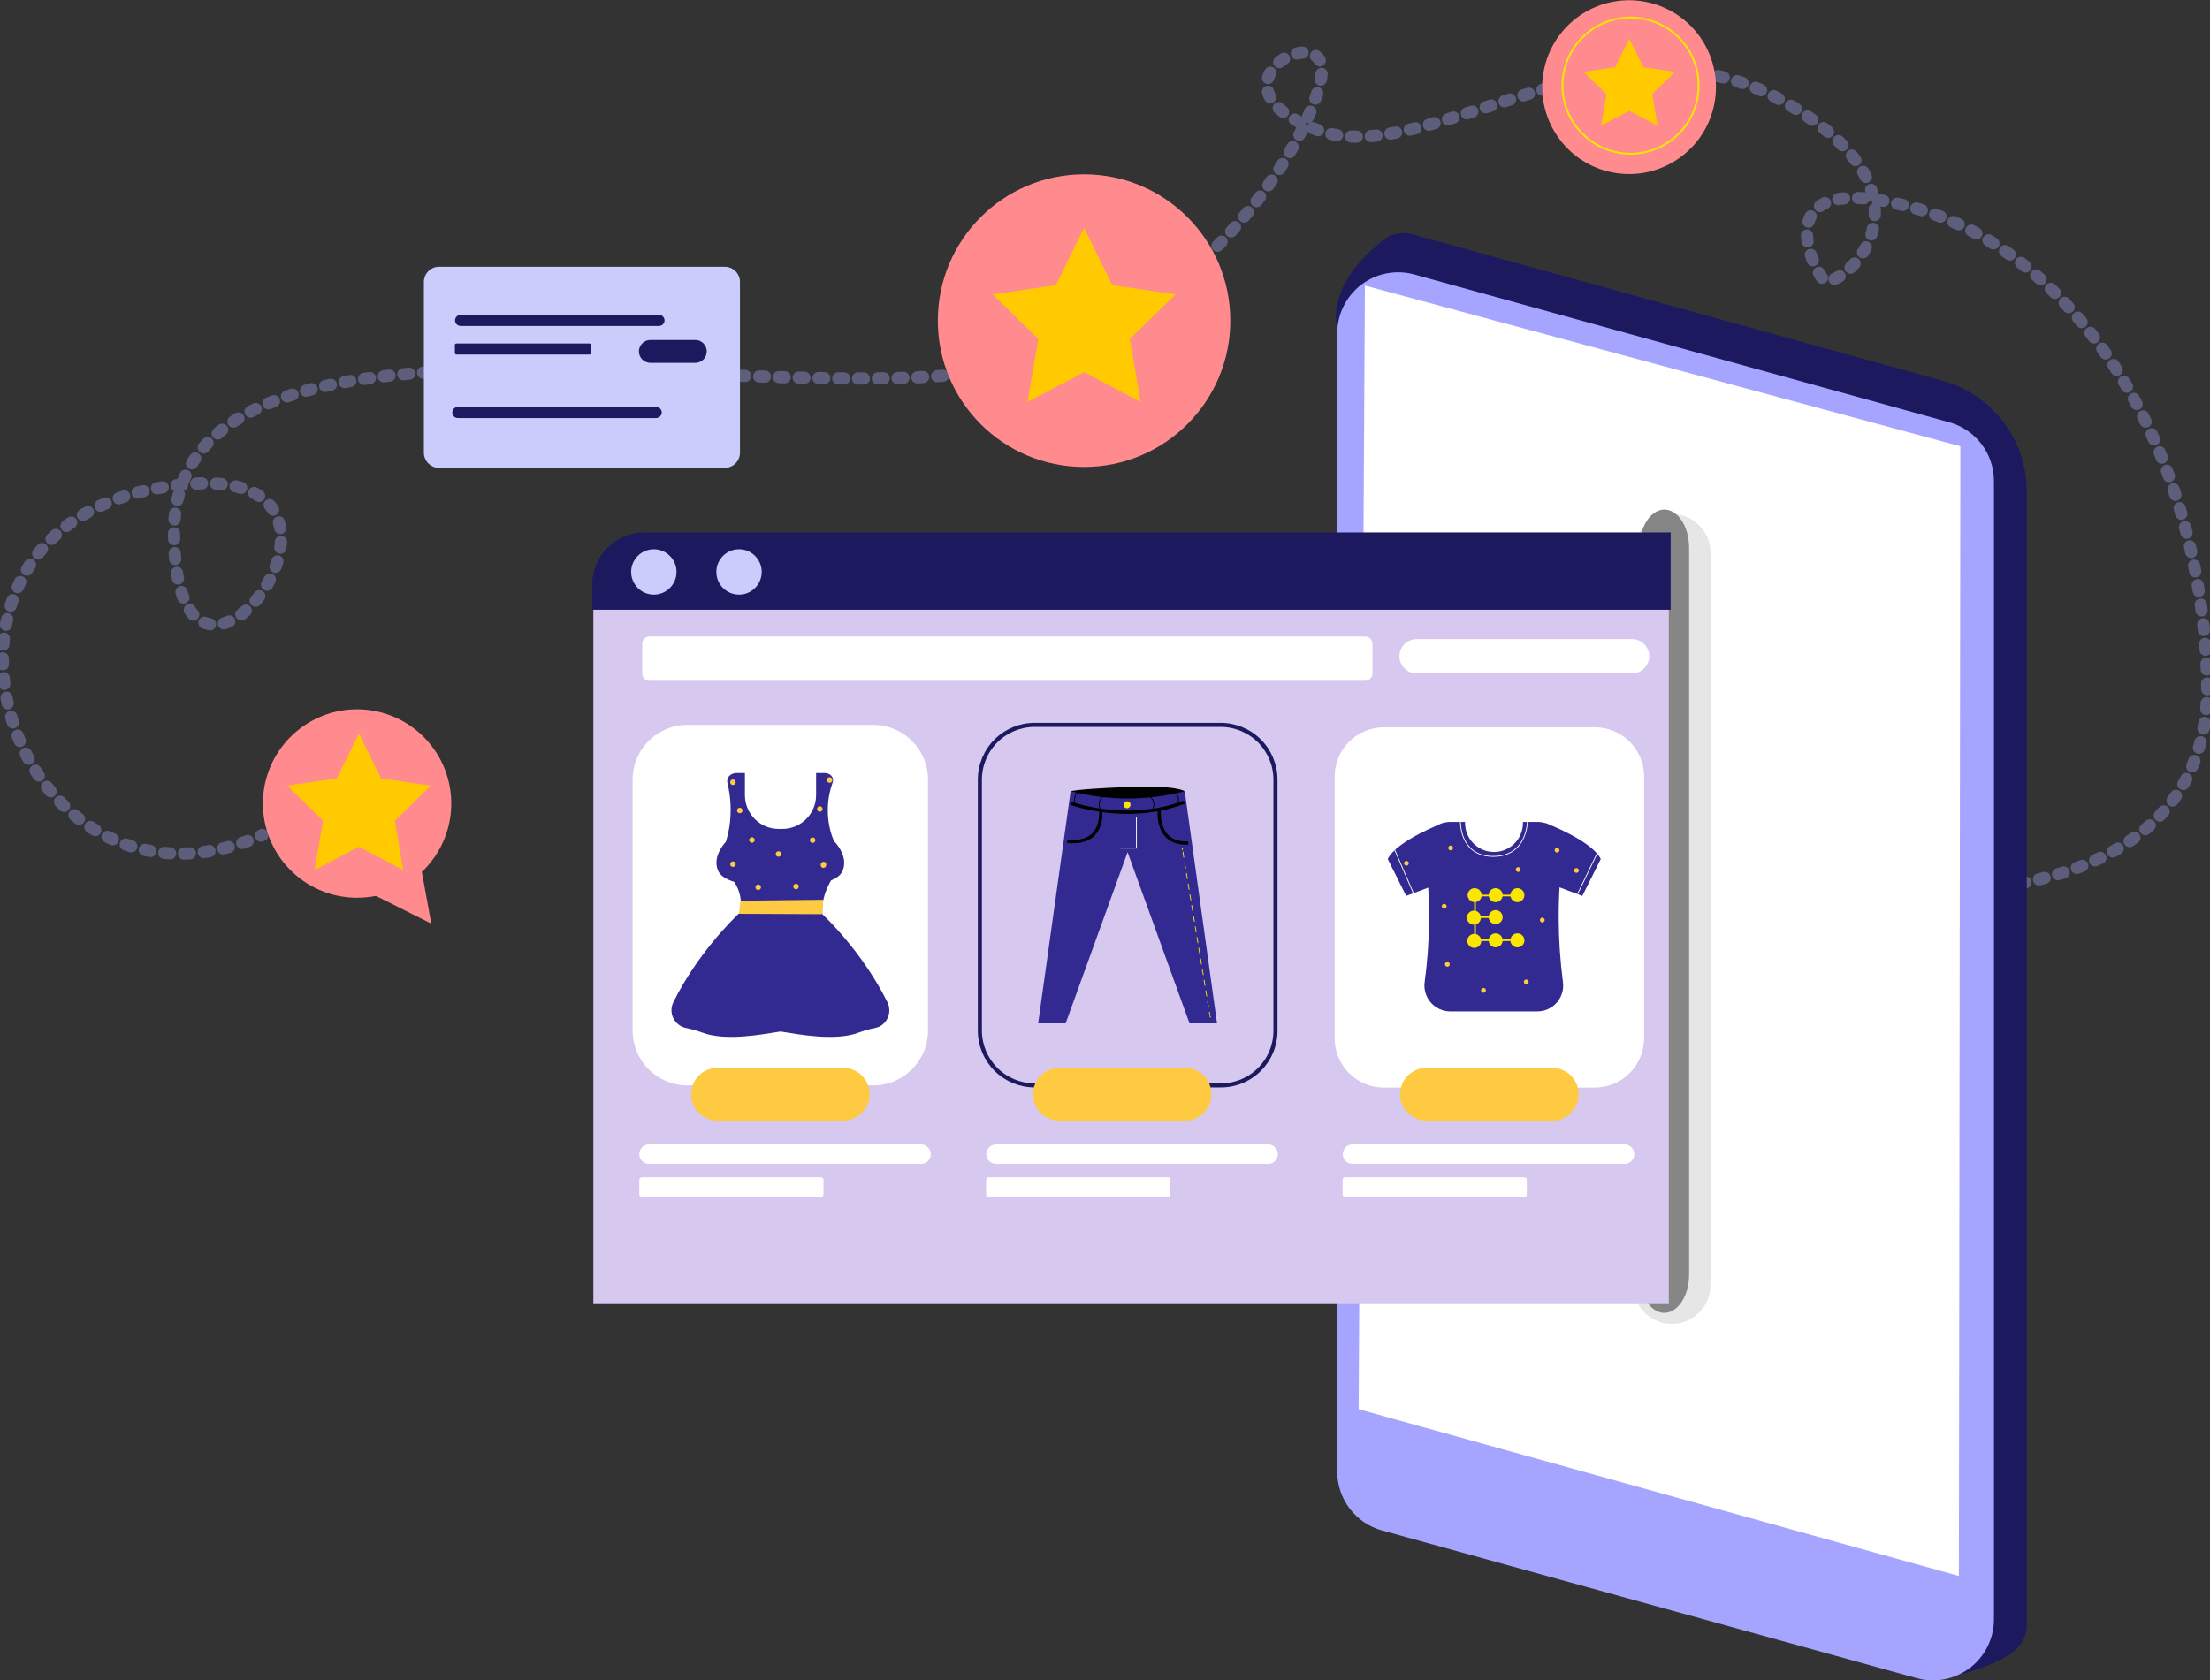
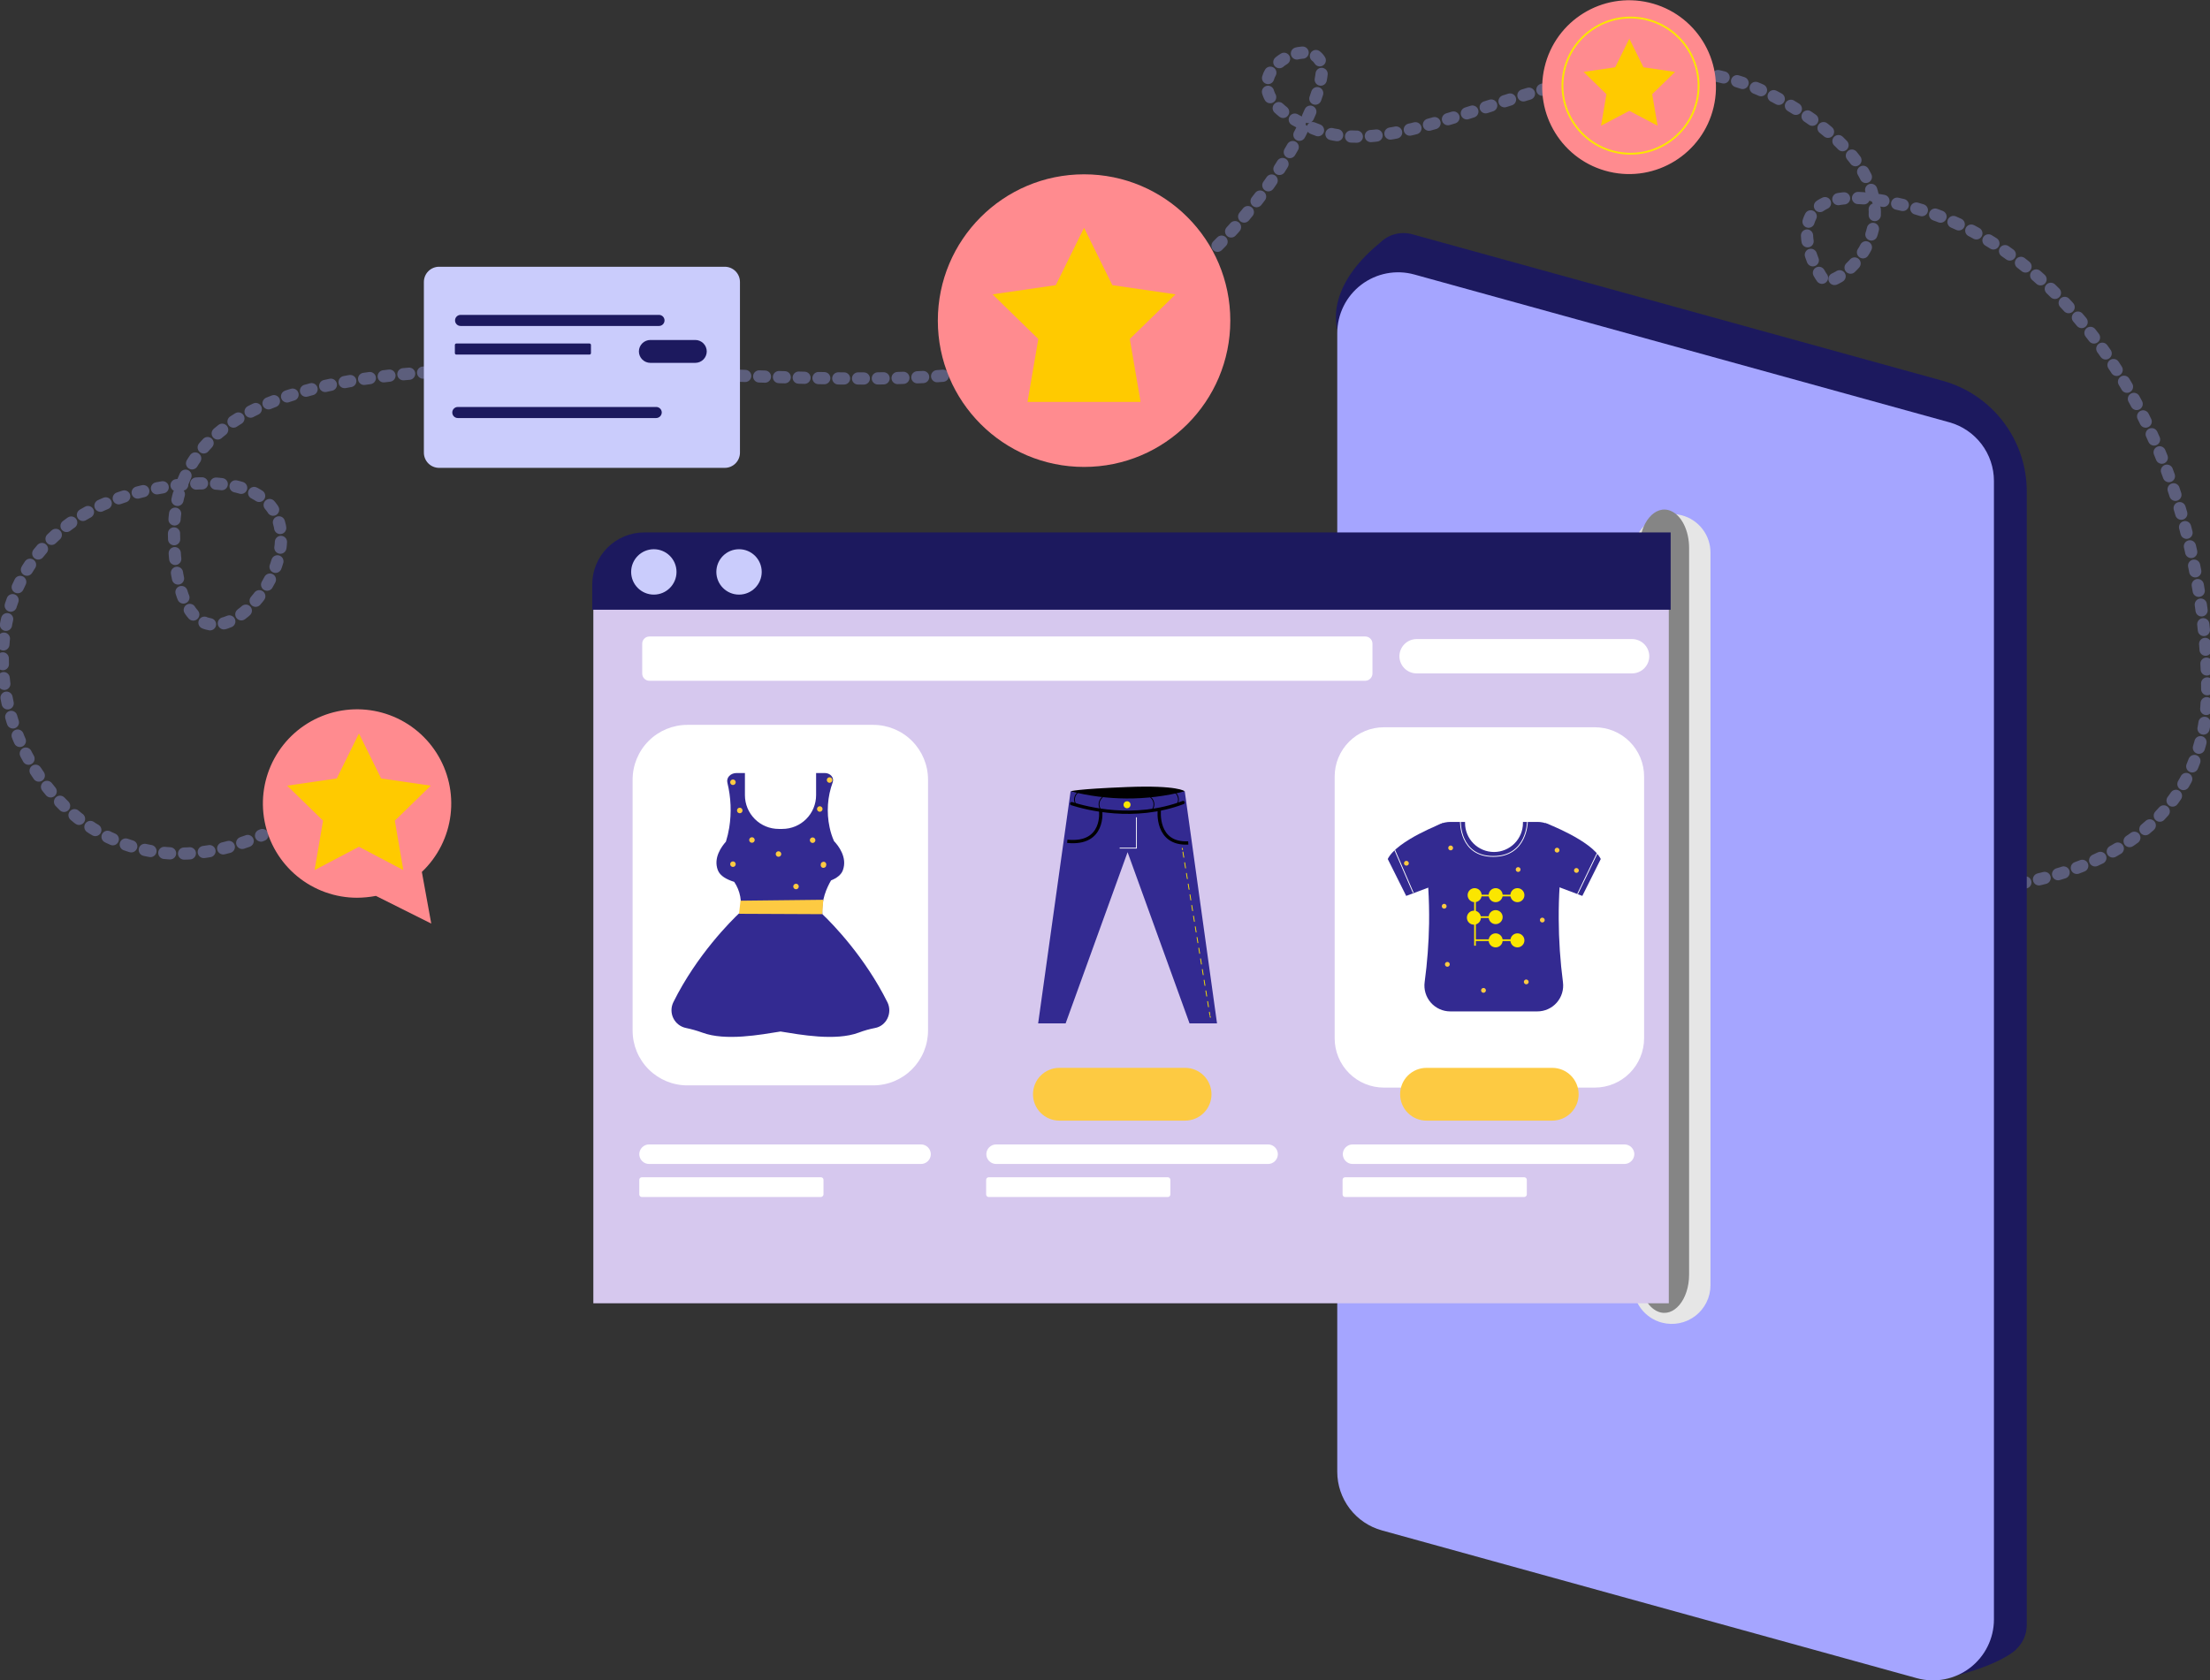
<svg xmlns="http://www.w3.org/2000/svg" width="543" height="413" viewBox="0 0 543 413" fill="none">
  <rect x="0" y="0" width="543" height="413" fill="#333333" stroke="none" />
  <g clip-path="url(#clip0_1453_528)">
    <g opacity="0.6">
      <path opacity="0.6" d="M465.355 218.918C465.462 218.924 465.568 218.939 465.673 218.963" stroke="#A5A8FD" stroke-width="3" stroke-linecap="round" stroke-linejoin="round" />
      <path opacity="0.6" d="M467.212 219.054C479.129 219.734 543.966 220.913 542.29 166.771C540.432 107.142 508.172 61.797 470.928 51.276C433.683 40.756 444.875 64.925 447.956 68.644C451.037 72.362 480.216 48.737 438.033 24.84C395.85 0.943 350.541 41.935 323.854 32.005C297.166 22.074 320.773 7.156 324.488 15.227C328.203 23.298 297.801 86.646 233.28 92.223C168.76 97.801 42.166 70.503 42.755 131.356C43.344 192.209 104.829 107.142 37.771 120.156C-28.879 133.125 3.291 230.844 63.461 205.677" stroke="#A5A8FD" stroke-width="3" stroke-linecap="round" stroke-linejoin="round" stroke-dasharray="1.42 3.44" />
      <path opacity="0.6" d="M64.137 205.36C64.239 205.306 64.345 205.261 64.454 205.224" stroke="#A5A8FD" stroke-width="3" stroke-linecap="round" stroke-linejoin="round" />
    </g>
    <path d="M103.649 214.293C107.555 210.589 110.049 205.638 110.702 200.293C111.355 194.948 110.126 189.542 107.227 185.006C104.328 180.469 99.939 177.086 94.817 175.437C89.695 173.789 84.158 173.978 79.161 175.973C74.163 177.968 70.016 181.644 67.433 186.368C64.851 191.092 63.994 196.569 65.01 201.857C66.027 207.145 68.853 211.914 73.002 215.342C77.152 218.77 82.365 220.644 87.746 220.641C89.297 220.629 90.844 220.477 92.367 220.187L105.96 226.989L103.649 214.293Z" fill="#FF8B8F" />
    <path d="M266.356 114.76C286.2 114.76 302.286 98.66 302.286 78.801C302.286 58.941 286.2 42.842 266.356 42.842C246.512 42.842 230.426 58.941 230.426 78.801C230.426 98.66 246.512 114.76 266.356 114.76Z" fill="#FF8B8F" />
    <path d="M178.093 114.986H107.864C106.88 114.982 105.938 114.588 105.242 113.892C104.546 113.196 104.153 112.253 104.148 111.268V69.278C104.153 68.294 104.546 67.351 105.242 66.654C105.938 65.958 106.88 65.565 107.864 65.56H178.093C179.077 65.565 180.019 65.958 180.715 66.654C181.411 67.351 181.804 68.294 181.809 69.278V111.268C181.804 112.253 181.411 113.196 180.715 113.892C180.019 114.588 179.077 114.982 178.093 114.986Z" fill="#CACCFC" />
    <path d="M161.917 80.112H113.164C112.803 80.112 112.458 79.968 112.203 79.713C111.948 79.458 111.805 79.112 111.805 78.751C111.805 78.39 111.948 78.044 112.203 77.789C112.458 77.534 112.803 77.391 113.164 77.391H161.917C162.277 77.391 162.623 77.534 162.878 77.789C163.133 78.044 163.276 78.39 163.276 78.751C163.276 79.112 163.133 79.458 162.878 79.713C162.623 79.968 162.277 80.112 161.917 80.112Z" fill="#1C195E" />
    <path d="M144.838 87.145H112.124C112.076 87.145 112.029 87.136 111.985 87.118C111.941 87.1 111.9 87.073 111.867 87.04C111.833 87.006 111.806 86.966 111.788 86.921C111.77 86.877 111.761 86.83 111.762 86.782V84.787C111.761 84.739 111.77 84.691 111.788 84.647C111.806 84.603 111.833 84.563 111.867 84.529C111.9 84.495 111.941 84.468 111.985 84.45C112.029 84.432 112.076 84.423 112.124 84.424H144.838C144.885 84.423 144.933 84.432 144.977 84.45C145.021 84.468 145.061 84.495 145.095 84.529C145.129 84.563 145.156 84.603 145.174 84.647C145.192 84.691 145.201 84.739 145.2 84.787V86.782C145.201 86.83 145.192 86.877 145.174 86.921C145.156 86.966 145.129 87.006 145.095 87.04C145.061 87.073 145.021 87.1 144.977 87.118C144.933 87.136 144.885 87.145 144.838 87.145Z" fill="#1C195E" />
    <path d="M161.237 102.743H112.484C112.124 102.743 111.778 102.6 111.523 102.345C111.268 102.09 111.125 101.744 111.125 101.383C111.125 101.022 111.268 100.676 111.523 100.421C111.778 100.166 112.124 100.023 112.484 100.023H161.237C161.598 100.023 161.943 100.166 162.198 100.421C162.453 100.676 162.596 101.022 162.596 101.383C162.587 101.741 162.441 102.082 162.188 102.335C161.935 102.588 161.595 102.734 161.237 102.743Z" fill="#1C195E" />
    <path d="M170.841 89.18H159.786C159.042 89.177 158.329 88.88 157.803 88.353C157.277 87.827 156.98 87.114 156.977 86.369C156.98 85.625 157.277 84.912 157.803 84.385C158.329 83.859 159.042 83.561 159.786 83.558H170.841C171.585 83.561 172.298 83.859 172.824 84.385C173.35 84.912 173.647 85.625 173.65 86.369C173.647 87.114 173.35 87.827 172.824 88.353C172.298 88.88 171.585 89.177 170.841 89.18Z" fill="#1C195E" />
    <path d="M477.318 93.584L347.008 57.579C345.631 57.196 344.177 57.182 342.793 57.54C341.408 57.899 340.143 58.616 339.124 59.62C324.444 71.591 328.839 81.839 328.839 81.839L336.678 77.758V359.352C336.675 361.147 337.264 362.893 338.354 364.32C339.443 365.746 340.972 366.773 342.704 367.242L478.043 404.652L475.641 412.95C491.092 409.867 495.396 405.377 495.396 405.377V405.332C496.216 404.567 496.868 403.64 497.313 402.61C497.757 401.579 497.984 400.469 497.979 399.347V120.7C497.964 114.543 495.937 108.559 492.207 103.663C488.476 98.767 483.247 95.227 477.318 93.584Z" fill="#1C195E" />
    <path d="M470.974 412.451L339.531 376.13C336.379 375.257 333.6 373.374 331.62 370.77C329.64 368.165 328.567 364.983 328.566 361.71V81.885C328.567 79.579 329.099 77.305 330.123 75.24C331.146 73.174 332.632 71.373 334.465 69.978C336.299 68.582 338.43 67.629 340.692 67.193C342.954 66.757 345.286 66.85 347.506 67.465L478.948 103.786C482.1 104.659 484.879 106.542 486.859 109.146C488.84 111.751 489.912 114.933 489.913 118.206V398.032C489.908 400.335 489.372 402.607 488.348 404.67C487.323 406.733 485.837 408.532 484.005 409.927C482.173 411.322 480.044 412.275 477.784 412.713C475.524 413.151 473.193 413.061 470.974 412.451Z" fill="#A5A5FF" />
-     <path d="M335.361 70.185L481.665 109.681L481.302 387.33L333.82 346.338L335.361 70.185Z" fill="white" />
    <path d="M408.353 325.071C406.322 324.539 404.525 323.346 403.245 321.679C401.966 320.013 401.276 317.968 401.285 315.866V135.845C401.287 134.391 401.621 132.956 402.263 131.651C402.904 130.346 403.836 129.205 404.986 128.316C406.137 127.428 407.476 126.814 408.9 126.524C410.324 126.233 411.795 126.273 413.202 126.64C415.233 127.172 417.03 128.366 418.31 130.032C419.589 131.699 420.279 133.744 420.27 135.845V315.866C420.268 317.32 419.934 318.755 419.293 320.06C418.651 321.366 417.719 322.506 416.569 323.395C415.418 324.284 414.08 324.897 412.655 325.187C411.231 325.478 409.76 325.438 408.353 325.071Z" fill="#E6E6E6" />
    <path d="M407.359 322.35C404.686 321.262 402.828 317.498 402.828 313.236V134.666C402.828 128.499 406.634 123.965 410.485 125.552C413.159 126.64 415.016 130.404 415.016 134.666V313.236C415.016 319.403 411.256 323.937 407.359 322.35Z" fill="#858585" />
    <path d="M410.029 148.633H145.785V320.31H410.029" fill="#D6C8EE" />
    <path d="M410.484 149.812V130.857H158.293C156.614 130.856 154.952 131.185 153.401 131.827C151.85 132.469 150.441 133.411 149.254 134.599C148.067 135.786 147.126 137.197 146.485 138.749C145.843 140.301 145.514 141.965 145.516 143.645V149.857H410.484V149.812Z" fill="#1C195E" />
    <path d="M160.647 146.139C163.725 146.139 166.22 143.642 166.22 140.561C166.22 137.481 163.725 134.984 160.647 134.984C157.569 134.984 155.074 137.481 155.074 140.561C155.074 143.642 157.569 146.139 160.647 146.139Z" fill="#CACCFC" />
    <path d="M181.581 146.139C184.659 146.139 187.154 143.642 187.154 140.561C187.154 137.481 184.659 134.984 181.581 134.984C178.503 134.984 176.008 137.481 176.008 140.561C176.008 143.642 178.503 146.139 181.581 146.139Z" fill="#CACCFC" />
    <path d="M214.562 266.757H168.89C165.321 266.757 161.899 265.338 159.375 262.813C156.851 260.287 155.434 256.861 155.434 253.29V191.62C155.434 188.048 156.851 184.623 159.375 182.097C161.899 179.571 165.321 178.152 168.89 178.152H214.562C218.131 178.152 221.554 179.571 224.078 182.097C226.601 184.623 228.019 188.048 228.019 191.62V253.244C228.023 255.016 227.678 256.771 227.004 258.41C226.33 260.048 225.34 261.537 224.09 262.793C222.84 264.048 221.355 265.044 219.72 265.724C218.085 266.404 216.333 266.755 214.562 266.757Z" fill="white" />
    <path d="M218.056 246.352C212.574 235.333 204.735 227.216 202.062 224.677C201.745 221.276 203.15 218.147 204.192 216.378C205.551 215.834 206.684 215.018 207.091 213.885C208.269 210.71 205.959 207.808 204.917 206.72C204.433 205.629 204.069 204.488 203.829 203.319C203.04 199.632 203.307 195.797 204.599 192.255C205.007 191.121 204.01 189.988 202.651 189.988H200.517V195.429C200.516 197.629 199.642 199.739 198.087 201.295C196.532 202.851 194.424 203.726 192.225 203.727H191.319C189.121 203.726 187.012 202.851 185.458 201.295C183.903 199.739 183.029 197.629 183.028 195.429V189.988H180.989C179.494 189.988 178.406 191.121 178.723 192.391C179.604 195.997 179.758 199.743 179.176 203.41C178.984 204.576 178.712 205.728 178.361 206.856C177.273 208.08 175.234 210.846 176.367 213.839C176.911 215.29 178.542 216.152 180.4 216.741C181.135 217.833 181.639 219.065 181.881 220.359C182.122 221.654 182.096 222.984 181.804 224.269C179.629 226.309 171.202 234.698 165.448 246.306C165.144 246.92 164.985 247.596 164.984 248.281C164.984 248.966 165.141 249.641 165.444 250.256C165.747 250.87 166.187 251.406 166.731 251.822C167.275 252.238 167.907 252.523 168.579 252.655C169.931 252.938 171.262 253.317 172.561 253.788C178.27 255.92 186.929 254.287 191.777 253.516C196.575 254.287 205.279 255.92 210.988 253.788C212.282 253.296 213.616 252.917 214.975 252.655C217.784 252.156 219.325 248.982 218.056 246.352Z" fill="#332A91" />
    <path d="M202.017 224.677L181.582 224.586L181.944 221.366L202.288 221.14L202.017 224.677Z" fill="#FDCA42" />
    <path d="M191.277 210.574C191.458 210.574 191.63 210.503 191.758 210.375C191.885 210.248 191.957 210.075 191.957 209.894C191.957 209.714 191.885 209.541 191.758 209.413C191.63 209.286 191.458 209.214 191.277 209.214C191.097 209.214 190.924 209.286 190.797 209.413C190.669 209.541 190.598 209.714 190.598 209.894C190.598 210.075 190.669 210.248 190.797 210.375C190.924 210.503 191.097 210.574 191.277 210.574Z" fill="#FDCA42" />
    <path d="M203.013 212.569V212.479C203.02 212.386 203.005 212.292 202.968 212.207C202.923 212.116 202.877 212.071 202.832 211.98C202.763 211.925 202.687 211.879 202.606 211.844C202.52 211.807 202.427 211.791 202.334 211.799C202.27 211.792 202.206 211.808 202.152 211.844C202.033 211.876 201.924 211.939 201.835 212.025C201.79 212.071 201.745 212.116 201.745 212.161C201.688 212.274 201.657 212.398 201.654 212.524V212.615C201.647 212.708 201.662 212.801 201.699 212.887C201.745 212.978 201.79 213.023 201.835 213.114C201.904 213.169 201.981 213.215 202.062 213.25C202.147 213.287 202.241 213.302 202.334 213.295C202.398 213.302 202.462 213.286 202.515 213.25C202.634 213.217 202.743 213.155 202.832 213.068C202.877 213.023 202.923 212.978 202.923 212.932C202.969 212.816 202.999 212.694 203.013 212.569Z" fill="#FDCA42" />
    <path d="M195.582 218.555C195.762 218.555 195.935 218.483 196.063 218.356C196.19 218.228 196.262 218.055 196.262 217.875C196.262 217.694 196.19 217.521 196.063 217.394C195.935 217.266 195.762 217.195 195.582 217.195C195.402 217.195 195.229 217.266 195.101 217.394C194.974 217.521 194.902 217.694 194.902 217.875C194.902 218.055 194.974 218.228 195.101 218.356C195.229 218.483 195.402 218.555 195.582 218.555Z" fill="#FDCA42" />
    <path d="M180.086 213.068C180.266 213.068 180.439 212.997 180.566 212.869C180.694 212.742 180.766 212.569 180.766 212.388C180.766 212.208 180.694 212.035 180.566 211.907C180.439 211.78 180.266 211.708 180.086 211.708C179.906 211.708 179.733 211.78 179.605 211.907C179.478 212.035 179.406 212.208 179.406 212.388C179.406 212.569 179.478 212.742 179.605 212.869C179.733 212.997 179.906 213.068 180.086 213.068Z" fill="#FDCA42" />
-     <path d="M186.293 218.736C186.473 218.736 186.646 218.665 186.774 218.537C186.901 218.41 186.973 218.237 186.973 218.056C186.973 217.876 186.901 217.703 186.774 217.575C186.646 217.448 186.473 217.376 186.293 217.376C186.113 217.376 185.94 217.448 185.812 217.575C185.685 217.703 185.613 217.876 185.613 218.056C185.613 218.237 185.685 218.41 185.812 218.537C185.94 218.665 186.113 218.736 186.293 218.736Z" fill="#FDCA42" />
    <path d="M199.66 207.173C199.84 207.173 200.013 207.102 200.141 206.974C200.268 206.847 200.34 206.674 200.34 206.493C200.34 206.313 200.268 206.14 200.141 206.012C200.013 205.885 199.84 205.813 199.66 205.813C199.48 205.813 199.307 205.885 199.18 206.012C199.052 206.14 198.98 206.313 198.98 206.493C198.98 206.674 199.052 206.847 199.18 206.974C199.307 207.102 199.48 207.173 199.66 207.173Z" fill="#FDCA42" />
    <path d="M201.422 199.51C201.602 199.51 201.775 199.438 201.902 199.311C202.03 199.183 202.101 199.01 202.101 198.83C202.101 198.65 202.03 198.477 201.902 198.349C201.775 198.221 201.602 198.15 201.422 198.15C201.242 198.15 201.069 198.221 200.941 198.349C200.814 198.477 200.742 198.65 200.742 198.83C200.742 199.01 200.814 199.183 200.941 199.311C201.069 199.438 201.242 199.51 201.422 199.51Z" fill="#FDCA42" />
    <path d="M181.762 199.873C181.942 199.873 182.115 199.801 182.242 199.674C182.37 199.546 182.441 199.373 182.441 199.193C182.441 199.012 182.37 198.839 182.242 198.712C182.115 198.584 181.942 198.512 181.762 198.512C181.581 198.512 181.409 198.584 181.281 198.712C181.154 198.839 181.082 199.012 181.082 199.193C181.082 199.373 181.154 199.546 181.281 199.674C181.409 199.801 181.581 199.873 181.762 199.873Z" fill="#FDCA42" />
    <path d="M203.828 192.391C204.008 192.391 204.181 192.319 204.309 192.192C204.436 192.064 204.508 191.891 204.508 191.711C204.508 191.53 204.436 191.357 204.309 191.23C204.181 191.102 204.008 191.031 203.828 191.031C203.648 191.031 203.475 191.102 203.347 191.23C203.22 191.357 203.148 191.53 203.148 191.711C203.148 191.891 203.22 192.064 203.347 192.192C203.475 192.319 203.648 192.391 203.828 192.391Z" fill="#FDCA42" />
    <path d="M180.086 192.935C180.266 192.935 180.439 192.863 180.566 192.736C180.694 192.608 180.766 192.435 180.766 192.255C180.766 192.074 180.694 191.901 180.566 191.774C180.439 191.646 180.266 191.575 180.086 191.575C179.906 191.575 179.733 191.646 179.605 191.774C179.478 191.901 179.406 192.074 179.406 192.255C179.406 192.435 179.478 192.608 179.605 192.736C179.733 192.863 179.906 192.935 180.086 192.935Z" fill="#FDCA42" />
    <path d="M184.754 207.128C184.934 207.128 185.107 207.056 185.234 206.929C185.362 206.801 185.434 206.628 185.434 206.448C185.434 206.267 185.362 206.094 185.234 205.967C185.107 205.839 184.934 205.768 184.754 205.768C184.574 205.768 184.401 205.839 184.273 205.967C184.146 206.094 184.074 206.267 184.074 206.448C184.074 206.628 184.146 206.801 184.273 206.929C184.401 207.056 184.574 207.128 184.754 207.128Z" fill="#FDCA42" />
-     <path d="M207.181 275.418H176.28C174.562 275.418 172.914 274.735 171.698 273.519C170.483 272.303 169.801 270.653 169.801 268.934C169.801 267.214 170.483 265.565 171.698 264.348C172.914 263.132 174.562 262.449 176.28 262.449H207.181C208.899 262.449 210.547 263.132 211.762 264.348C212.978 265.565 213.66 267.214 213.66 268.934C213.66 270.653 212.978 272.303 211.762 273.519C210.547 274.735 208.899 275.418 207.181 275.418Z" fill="#FDCA42" />
-     <path d="M299.928 266.757H254.211C250.642 266.757 247.219 265.338 244.695 262.813C242.172 260.287 240.754 256.861 240.754 253.29V191.62C240.754 188.048 242.172 184.623 244.695 182.097C247.219 179.571 250.642 178.152 254.211 178.152H299.928C303.497 178.152 306.92 179.571 309.443 182.097C311.967 184.623 313.385 188.048 313.385 191.62V253.29C313.392 255.06 313.049 256.815 312.375 258.452C311.701 260.089 310.71 261.577 309.459 262.829C308.208 264.081 306.722 265.072 305.086 265.747C303.45 266.421 301.697 266.764 299.928 266.757Z" stroke="#1C195E" stroke-miterlimit="10" />
    <path d="M291.095 194.477C291.095 194.477 289.554 192.935 276.868 193.434C264.181 193.933 263.094 194.477 263.094 194.477C263.094 194.477 277.23 200.87 291.095 194.477Z" fill="black" />
    <path d="M291.095 194.477C286.418 195.678 281.606 196.273 276.777 196.245C272.146 196.217 267.536 195.623 263.049 194.477C260.375 213.476 257.717 232.491 255.074 251.521H261.825L277.049 209.441L292.273 251.521H299.024L291.095 194.477Z" fill="#332A91" />
    <path d="M263.32 197.515C266.9 198.648 278.635 201.777 290.687 197.243" stroke="black" stroke-width="0.81" stroke-linecap="round" stroke-linejoin="round" />
    <path d="M277.773 197.787C277.773 197.957 277.722 198.124 277.627 198.266C277.533 198.407 277.398 198.518 277.241 198.583C277.084 198.648 276.911 198.665 276.744 198.632C276.577 198.599 276.423 198.517 276.303 198.396C276.183 198.276 276.101 198.122 276.067 197.955C276.034 197.788 276.051 197.615 276.116 197.457C276.181 197.3 276.292 197.165 276.433 197.071C276.575 196.976 276.741 196.925 276.912 196.925C277.026 196.922 277.139 196.941 277.246 196.983C277.352 197.025 277.448 197.089 277.529 197.169C277.61 197.25 277.673 197.347 277.715 197.453C277.757 197.559 277.776 197.673 277.773 197.787Z" fill="#FBE600" />
    <path d="M279.225 200.87V208.443H275.102" stroke="white" stroke-width="0.2" stroke-miterlimit="10" />
    <path d="M270.432 199.238C270.432 199.238 271.519 207.718 262.23 206.765" stroke="black" stroke-width="0.81" stroke-miterlimit="10" />
    <path d="M284.843 199.102C284.843 199.102 283.892 207.582 291.957 207.173" stroke="black" stroke-width="0.81" stroke-miterlimit="10" />
    <path d="M290.461 208.488L290.552 208.806" stroke="#FBE600" stroke-width="0.2" stroke-linecap="round" stroke-linejoin="round" />
    <path d="M290.641 209.395L297.256 249.435" stroke="#FBE600" stroke-width="0.2" stroke-linecap="round" stroke-linejoin="round" stroke-dasharray="1.33 1.33" />
    <path d="M297.301 249.707L297.391 250.025" stroke="#FBE600" stroke-width="0.2" stroke-linecap="round" stroke-linejoin="round" />
    <path d="M282.668 195.928C283.118 196.28 283.416 196.791 283.5 197.356C283.584 197.922 283.449 198.498 283.121 198.966" stroke="black" stroke-width="0.2" stroke-miterlimit="10" />
    <path d="M288.691 194.749C289.141 195.101 289.439 195.612 289.524 196.177C289.608 196.743 289.472 197.319 289.145 197.787" stroke="black" stroke-width="0.2" stroke-miterlimit="10" />
    <path d="M270.888 195.928C270.438 196.28 270.14 196.791 270.056 197.356C269.971 197.922 270.107 198.498 270.435 198.966" stroke="black" stroke-width="0.2" stroke-miterlimit="10" />
    <path d="M264.857 194.749C264.407 195.101 264.109 195.612 264.024 196.177C263.94 196.743 264.076 197.319 264.404 197.787" stroke="black" stroke-width="0.2" stroke-miterlimit="10" />
    <path d="M291.185 275.418H260.284C258.566 275.418 256.917 274.735 255.702 273.519C254.487 272.303 253.805 270.653 253.805 268.934C253.805 267.214 254.487 265.565 255.702 264.348C256.917 263.132 258.566 262.449 260.284 262.449H291.185C292.903 262.449 294.551 263.132 295.766 264.348C296.981 265.565 297.664 267.214 297.664 268.934C297.664 270.653 296.981 272.303 295.766 273.519C294.551 274.735 292.903 275.418 291.185 275.418Z" fill="#FDCA42" />
    <path d="M391.861 267.301H340.027C338.438 267.302 336.865 266.989 335.397 266.381C333.929 265.773 332.595 264.881 331.472 263.756C330.348 262.632 329.457 261.297 328.849 259.828C328.242 258.359 327.929 256.784 327.93 255.194V190.849C327.929 189.259 328.242 187.684 328.849 186.215C329.457 184.746 330.348 183.411 331.472 182.287C332.595 181.162 333.929 180.271 335.397 179.662C336.865 179.054 338.438 178.741 340.027 178.742H391.861C393.45 178.741 395.023 179.054 396.491 179.662C397.959 180.271 399.293 181.162 400.417 182.287C401.54 183.411 402.431 184.746 403.039 186.215C403.647 187.684 403.959 189.259 403.959 190.849V255.194C403.952 258.403 402.675 261.478 400.407 263.747C398.14 266.016 395.067 267.294 391.861 267.301Z" fill="white" />
    <path d="M354.565 202.276C354.565 202.276 343.238 206.539 340.973 211.118L345.504 220.188L354.565 216.787V202.276Z" fill="#332A91" />
    <path d="M379.719 202.276C379.719 202.276 391.046 206.539 393.312 211.118L388.781 220.188L379.719 216.787V202.276Z" fill="#332A91" />
    <path d="M382.98 225.856C382.942 220.274 383.305 214.698 384.067 209.169C384.183 208.273 384.107 207.363 383.844 206.499C383.58 205.635 383.135 204.837 382.539 204.159C381.943 203.481 381.209 202.938 380.387 202.566C379.564 202.195 378.672 202.003 377.769 202.004H374.19V202.276C374.19 204.164 373.44 205.975 372.106 207.31C370.772 208.645 368.963 209.395 367.076 209.395C365.19 209.395 363.38 208.645 362.046 207.31C360.712 205.975 359.963 204.164 359.963 202.276V202.004H356.338C355.429 202.007 354.53 202.205 353.704 202.584C352.877 202.963 352.14 203.514 351.544 204.201C350.948 204.888 350.505 205.695 350.245 206.568C349.986 207.44 349.916 208.358 350.04 209.259C350.848 215.133 351.212 221.06 351.127 226.989C351.046 231.798 350.683 236.598 350.04 241.364C349.917 242.263 349.988 243.178 350.248 244.047C350.509 244.917 350.952 245.72 351.549 246.404C352.146 247.087 352.882 247.634 353.708 248.008C354.534 248.383 355.431 248.576 356.338 248.574H377.724C378.627 248.575 379.519 248.383 380.341 248.011C381.164 247.64 381.898 247.097 382.494 246.418C383.09 245.74 383.535 244.943 383.798 244.079C384.062 243.215 384.138 242.305 384.022 241.409C383.348 236.252 383 231.057 382.98 225.856Z" fill="#332A91" />
    <path d="M357.018 208.398C357.018 208.514 356.983 208.628 356.919 208.725C356.854 208.822 356.762 208.898 356.654 208.942C356.547 208.987 356.428 208.999 356.314 208.976C356.2 208.953 356.095 208.897 356.012 208.815C355.93 208.732 355.874 208.627 355.851 208.513C355.828 208.398 355.84 208.28 355.885 208.172C355.929 208.064 356.005 207.972 356.102 207.908C356.199 207.843 356.312 207.808 356.429 207.808C356.584 207.811 356.733 207.873 356.843 207.983C356.953 208.094 357.016 208.242 357.018 208.398Z" fill="#FDCA42" />
    <path d="M373.6 213.703C373.6 213.82 373.565 213.934 373.501 214.031C373.436 214.128 373.344 214.203 373.236 214.248C373.129 214.292 373.01 214.304 372.896 214.281C372.782 214.259 372.677 214.202 372.594 214.12C372.512 214.038 372.456 213.933 372.433 213.818C372.41 213.704 372.422 213.585 372.467 213.478C372.511 213.37 372.587 213.278 372.684 213.213C372.781 213.148 372.894 213.114 373.011 213.114C373.166 213.116 373.315 213.179 373.425 213.289C373.535 213.399 373.598 213.548 373.6 213.703Z" fill="#FDCA42" />
    <path d="M355.432 222.727C355.432 222.843 355.397 222.957 355.333 223.054C355.268 223.151 355.176 223.227 355.068 223.271C354.961 223.316 354.842 223.328 354.728 223.305C354.614 223.282 354.509 223.226 354.426 223.144C354.344 223.061 354.288 222.956 354.265 222.842C354.242 222.727 354.254 222.609 354.299 222.501C354.343 222.394 354.419 222.301 354.516 222.237C354.613 222.172 354.726 222.137 354.843 222.137C354.998 222.14 355.147 222.203 355.257 222.313C355.367 222.423 355.43 222.571 355.432 222.727Z" fill="#FDCA42" />
    <path d="M379.537 226.123C379.537 226.24 379.503 226.354 379.438 226.451C379.373 226.548 379.281 226.623 379.174 226.668C379.066 226.712 378.948 226.724 378.834 226.701C378.719 226.679 378.614 226.622 378.532 226.54C378.449 226.458 378.393 226.353 378.371 226.238C378.348 226.124 378.36 226.005 378.404 225.898C378.449 225.79 378.524 225.698 378.621 225.633C378.718 225.568 378.832 225.534 378.948 225.534C379.104 225.536 379.252 225.599 379.362 225.709C379.472 225.819 379.535 225.968 379.537 226.123Z" fill="#FDCA42" />
    <path d="M356.205 237.006C356.205 237.123 356.171 237.237 356.106 237.334C356.041 237.43 355.949 237.506 355.842 237.551C355.734 237.595 355.616 237.607 355.501 237.584C355.387 237.561 355.282 237.505 355.2 237.423C355.117 237.34 355.061 237.235 355.039 237.121C355.016 237.007 355.028 236.888 355.072 236.78C355.117 236.673 355.192 236.581 355.289 236.516C355.386 236.451 355.5 236.417 355.616 236.417C355.694 236.414 355.772 236.428 355.845 236.456C355.917 236.485 355.983 236.528 356.038 236.584C356.094 236.639 356.137 236.705 356.166 236.778C356.194 236.85 356.208 236.928 356.205 237.006Z" fill="#FDCA42" />
    <path d="M375.596 241.318C375.596 241.435 375.562 241.549 375.497 241.646C375.432 241.743 375.34 241.818 375.232 241.863C375.125 241.908 375.006 241.919 374.892 241.897C374.778 241.874 374.673 241.818 374.591 241.735C374.508 241.653 374.452 241.548 374.429 241.433C374.407 241.319 374.418 241.2 374.463 241.093C374.507 240.985 374.583 240.893 374.68 240.828C374.777 240.763 374.891 240.729 375.007 240.729C375.16 240.739 375.304 240.805 375.412 240.913C375.52 241.022 375.585 241.166 375.596 241.318Z" fill="#FDCA42" />
    <path d="M365.084 243.404C365.084 243.521 365.05 243.635 364.985 243.732C364.92 243.829 364.828 243.904 364.721 243.949C364.613 243.993 364.495 244.005 364.38 243.982C364.266 243.96 364.161 243.904 364.079 243.821C363.996 243.739 363.94 243.634 363.918 243.519C363.895 243.405 363.907 243.286 363.951 243.179C363.996 243.071 364.071 242.979 364.168 242.914C364.265 242.849 364.379 242.815 364.495 242.815C364.573 242.812 364.651 242.826 364.724 242.854C364.796 242.883 364.862 242.927 364.917 242.982C364.972 243.037 365.016 243.103 365.044 243.176C365.073 243.248 365.087 243.326 365.084 243.404Z" fill="#FDCA42" />
    <path d="M383.162 208.942C383.162 209.058 383.128 209.172 383.063 209.269C382.998 209.366 382.906 209.442 382.799 209.486C382.691 209.531 382.573 209.543 382.458 209.52C382.344 209.497 382.239 209.441 382.157 209.359C382.074 209.276 382.018 209.171 381.996 209.057C381.973 208.942 381.985 208.824 382.029 208.716C382.074 208.608 382.149 208.516 382.246 208.452C382.343 208.387 382.457 208.352 382.573 208.352C382.729 208.355 382.877 208.417 382.987 208.528C383.097 208.638 383.16 208.786 383.162 208.942Z" fill="#FDCA42" />
    <path d="M387.92 213.93C387.92 214.046 387.886 214.16 387.821 214.257C387.756 214.354 387.664 214.43 387.557 214.474C387.449 214.519 387.331 214.531 387.216 214.508C387.102 214.485 386.997 214.429 386.915 214.347C386.832 214.264 386.776 214.159 386.754 214.045C386.731 213.93 386.742 213.812 386.787 213.704C386.832 213.597 386.907 213.504 387.004 213.44C387.101 213.375 387.215 213.34 387.331 213.34C387.487 213.343 387.635 213.406 387.745 213.516C387.855 213.626 387.918 213.774 387.92 213.93Z" fill="#FDCA42" />
    <path d="M346.147 212.161C346.147 212.278 346.112 212.392 346.048 212.489C345.983 212.586 345.891 212.661 345.783 212.706C345.676 212.751 345.557 212.762 345.443 212.74C345.329 212.717 345.224 212.661 345.141 212.578C345.059 212.496 345.003 212.391 344.98 212.276C344.957 212.162 344.969 212.044 345.014 211.936C345.058 211.828 345.134 211.736 345.231 211.671C345.327 211.606 345.441 211.572 345.558 211.572C345.713 211.574 345.862 211.637 345.972 211.747C346.082 211.857 346.145 212.006 346.147 212.161Z" fill="#FDCA42" />
-     <path d="M362.23 232.975C363.18 232.975 363.951 232.203 363.951 231.252C363.951 230.3 363.18 229.529 362.23 229.529C361.279 229.529 360.508 230.3 360.508 231.252C360.508 232.203 361.279 232.975 362.23 232.975Z" fill="#FBE600" />
    <path d="M367.483 221.729C368.434 221.729 369.205 220.958 369.205 220.006C369.205 219.054 368.434 218.283 367.483 218.283C366.533 218.283 365.762 219.054 365.762 220.006C365.762 220.958 366.533 221.729 367.483 221.729Z" fill="#FBE600" />
    <path d="M367.483 227.125C368.434 227.125 369.205 226.354 369.205 225.402C369.205 224.451 368.434 223.679 367.483 223.679C366.533 223.679 365.762 224.451 365.762 225.402C365.762 226.354 366.533 227.125 367.483 227.125Z" fill="#FBE600" />
    <path d="M372.831 221.729C373.782 221.729 374.553 220.958 374.553 220.006C374.553 219.054 373.782 218.283 372.831 218.283C371.88 218.283 371.109 219.054 371.109 220.006C371.109 220.958 371.88 221.729 372.831 221.729Z" fill="#FBE600" />
    <path d="M367.483 232.839C368.434 232.839 369.205 232.067 369.205 231.116C369.205 230.164 368.434 229.393 367.483 229.393C366.533 229.393 365.762 230.164 365.762 231.116C365.762 232.067 366.533 232.839 367.483 232.839Z" fill="#FBE600" />
    <path d="M372.831 232.839C373.782 232.839 374.553 232.067 374.553 231.116C374.553 230.164 373.782 229.393 372.831 229.393C371.88 229.393 371.109 230.164 371.109 231.116C371.109 232.067 371.88 232.839 372.831 232.839Z" fill="#FBE600" />
    <path d="M362.319 221.729C363.27 221.729 364.041 220.958 364.041 220.006C364.041 219.054 363.27 218.283 362.319 218.283C361.368 218.283 360.598 219.054 360.598 220.006C360.598 220.958 361.368 221.729 362.319 221.729Z" fill="#FBE600" />
    <path d="M362.14 227.261C363.091 227.261 363.861 226.49 363.861 225.538C363.861 224.587 363.091 223.815 362.14 223.815C361.189 223.815 360.418 224.587 360.418 225.538C360.418 226.49 361.189 227.261 362.14 227.261Z" fill="#FBE600" />
    <path d="M362.457 220.097H372.833" stroke="#FBE600" stroke-width="0.41" stroke-miterlimit="10" />
    <path d="M362.457 231.07H372.833" stroke="#FBE600" stroke-width="0.41" stroke-miterlimit="10" />
    <path d="M362.457 225.402H367.804" stroke="#FBE600" stroke-width="0.41" stroke-miterlimit="10" />
    <path d="M362.41 219.643V232.431" stroke="#FBE600" stroke-width="0.41" stroke-miterlimit="10" />
    <path d="M342.703 208.942L347.234 219.417" stroke="white" stroke-width="0.2" stroke-miterlimit="10" />
    <path d="M392.45 209.667L387.602 219.734" stroke="white" stroke-width="0.2" stroke-miterlimit="10" />
    <path d="M358.833 201.913C358.833 201.913 358.561 210.484 366.898 210.484C375.235 210.484 375.28 201.959 375.28 201.959" stroke="white" stroke-width="0.2" stroke-miterlimit="10" />
    <path d="M381.396 275.418H350.491C348.773 275.418 347.125 274.735 345.909 273.519C344.694 272.303 344.012 270.653 344.012 268.934C344.012 267.214 344.694 265.565 345.909 264.348C347.125 263.132 348.773 262.449 350.491 262.449H381.392C383.11 262.449 384.758 263.132 385.973 264.348C387.189 265.565 387.871 267.214 387.871 268.934C387.871 270.653 387.189 272.301 385.975 273.517C384.761 274.733 383.114 275.417 381.396 275.418Z" fill="#FDCA42" />
    <path d="M335.451 167.315H159.56C159.091 167.315 158.642 167.129 158.311 166.797C157.979 166.465 157.793 166.016 157.793 165.547V158.201C157.793 157.732 157.979 157.282 158.311 156.95C158.642 156.618 159.091 156.432 159.56 156.432H335.451C335.919 156.432 336.369 156.618 336.7 156.95C337.032 157.282 337.218 157.732 337.218 158.201V165.547C337.206 166.012 337.016 166.455 336.688 166.784C336.359 167.113 335.916 167.303 335.451 167.315Z" fill="white" />
    <path d="M401.016 165.501H348.05C346.934 165.495 345.866 165.049 345.077 164.259C344.288 163.47 343.842 162.401 343.836 161.284C343.842 160.167 344.288 159.098 345.077 158.309C345.866 157.519 346.934 157.073 348.05 157.067H401.016C402.132 157.073 403.2 157.519 403.989 158.309C404.778 159.098 405.224 160.167 405.23 161.284C405.224 162.401 404.778 163.47 403.989 164.259C403.2 165.049 402.132 165.495 401.016 165.501Z" fill="white" />
    <path d="M226.303 286.074H159.472C158.836 286.069 158.228 285.815 157.779 285.365C157.33 284.915 157.075 284.307 157.07 283.671C157.075 283.035 157.33 282.426 157.779 281.977C158.228 281.527 158.836 281.272 159.472 281.267H226.303C226.938 281.272 227.546 281.527 227.996 281.977C228.445 282.426 228.7 283.035 228.704 283.671C228.7 284.307 228.445 284.915 227.996 285.365C227.546 285.815 226.938 286.069 226.303 286.074Z" fill="white" />
    <path d="M201.7 294.191H157.705C157.621 294.193 157.538 294.178 157.46 294.146C157.382 294.115 157.311 294.068 157.252 294.009C157.193 293.95 157.146 293.879 157.115 293.801C157.084 293.723 157.069 293.64 157.07 293.556V289.974C157.069 289.89 157.084 289.807 157.115 289.729C157.146 289.651 157.193 289.58 157.252 289.521C157.311 289.462 157.382 289.415 157.46 289.384C157.538 289.352 157.621 289.337 157.705 289.339H201.7C201.784 289.337 201.867 289.352 201.945 289.384C202.023 289.415 202.094 289.462 202.153 289.521C202.212 289.58 202.259 289.651 202.29 289.729C202.321 289.807 202.336 289.89 202.334 289.974V293.556C202.324 293.721 202.253 293.876 202.137 293.993C202.02 294.11 201.865 294.18 201.7 294.191Z" fill="white" />
    <path d="M311.572 286.074H244.741C244.106 286.069 243.498 285.815 243.048 285.365C242.599 284.915 242.345 284.307 242.34 283.671C242.345 283.035 242.599 282.426 243.048 281.977C243.498 281.527 244.106 281.272 244.741 281.267H311.572C312.208 281.272 312.816 281.527 313.265 281.977C313.714 282.426 313.969 283.035 313.974 283.671C313.969 284.307 313.714 284.915 313.265 285.365C312.816 285.815 312.208 286.069 311.572 286.074Z" fill="white" />
    <path d="M286.927 294.191H242.931C242.848 294.193 242.764 294.178 242.686 294.146C242.609 294.115 242.538 294.068 242.479 294.009C242.419 293.95 242.373 293.879 242.342 293.801C242.31 293.723 242.295 293.64 242.297 293.556V289.974C242.295 289.89 242.31 289.807 242.342 289.729C242.373 289.651 242.419 289.58 242.479 289.521C242.538 289.462 242.609 289.415 242.686 289.384C242.764 289.352 242.848 289.337 242.931 289.339H286.927C287.01 289.337 287.094 289.352 287.172 289.384C287.249 289.415 287.32 289.462 287.379 289.521C287.439 289.58 287.485 289.651 287.516 289.729C287.548 289.807 287.563 289.89 287.561 289.974V293.556C287.563 293.64 287.548 293.723 287.516 293.801C287.485 293.879 287.439 293.95 287.379 294.009C287.32 294.068 287.249 294.115 287.172 294.146C287.094 294.178 287.01 294.193 286.927 294.191Z" fill="white" />
    <path d="M399.113 286.074H332.327C331.692 286.069 331.084 285.815 330.634 285.365C330.185 284.915 329.931 284.307 329.926 283.671C329.931 283.035 330.185 282.426 330.634 281.977C331.084 281.527 331.692 281.272 332.327 281.267H399.158C399.794 281.272 400.402 281.527 400.851 281.977C401.301 282.426 401.555 283.035 401.56 283.671C401.546 284.312 401.282 284.921 400.825 285.37C400.368 285.819 399.754 286.072 399.113 286.074Z" fill="white" />
    <path d="M374.505 294.191H330.509C330.426 294.193 330.342 294.178 330.265 294.146C330.187 294.115 330.116 294.068 330.057 294.009C329.998 293.95 329.951 293.879 329.92 293.801C329.888 293.723 329.873 293.64 329.875 293.556V289.974C329.873 289.89 329.888 289.807 329.92 289.729C329.951 289.651 329.998 289.58 330.057 289.521C330.116 289.462 330.187 289.415 330.265 289.384C330.342 289.352 330.426 289.337 330.509 289.339H374.505C374.589 289.337 374.672 289.352 374.75 289.384C374.827 289.415 374.898 289.462 374.957 289.521C375.017 289.58 375.063 289.651 375.095 289.729C375.126 289.807 375.141 289.89 375.139 289.974V293.556C375.136 293.723 375.068 293.883 374.949 294.001C374.831 294.12 374.672 294.188 374.505 294.191Z" fill="white" />
    <path d="M421.046 26.302C423.739 14.819 416.621 3.324 405.147 0.629C393.672 -2.067 382.187 5.057 379.494 16.541C376.801 28.024 383.919 39.518 395.393 42.214C406.867 44.909 418.353 37.785 421.046 26.302Z" fill="#FF8B8F" />
    <path d="M416.9 24.874C419.014 15.878 413.44 6.871 404.451 4.756C395.463 2.642 386.463 8.22 384.35 17.215C382.237 26.211 387.81 35.218 396.799 37.333C405.787 39.448 414.787 33.87 416.9 24.874Z" stroke="#FBE600" stroke-width="0.46" stroke-miterlimit="10" />
    <path d="M88.193 180.27L93.644 191.321L105.832 193.094L97.015 201.696L99.094 213.844L88.193 208.107L77.296 213.844L79.376 201.696L70.559 193.094L82.747 191.321L88.193 180.27Z" fill="#FFCA00" />
-     <path d="M266.357 55.997L273.303 70.086L288.835 72.344L277.594 83.308L280.249 98.789L266.357 91.48L252.461 98.789L255.116 83.308L243.875 72.344L259.407 70.086L266.357 55.997Z" fill="#FFCA00" />
+     <path d="M266.357 55.997L273.303 70.086L288.835 72.344L277.594 83.308L280.249 98.789L252.461 98.789L255.116 83.308L243.875 72.344L259.407 70.086L266.357 55.997Z" fill="#FFCA00" />
    <path d="M400.327 9.495L403.798 16.537L411.568 17.671L405.946 23.149L407.273 30.894L400.327 27.239L393.381 30.894L394.704 23.149L389.086 17.671L396.852 16.537L400.327 9.495Z" fill="#FFCA00" />
  </g>
  <defs>
    <clipPath id="clip0_1453_528">
      <rect width="543" height="413" fill="white" />
    </clipPath>
  </defs>
</svg>